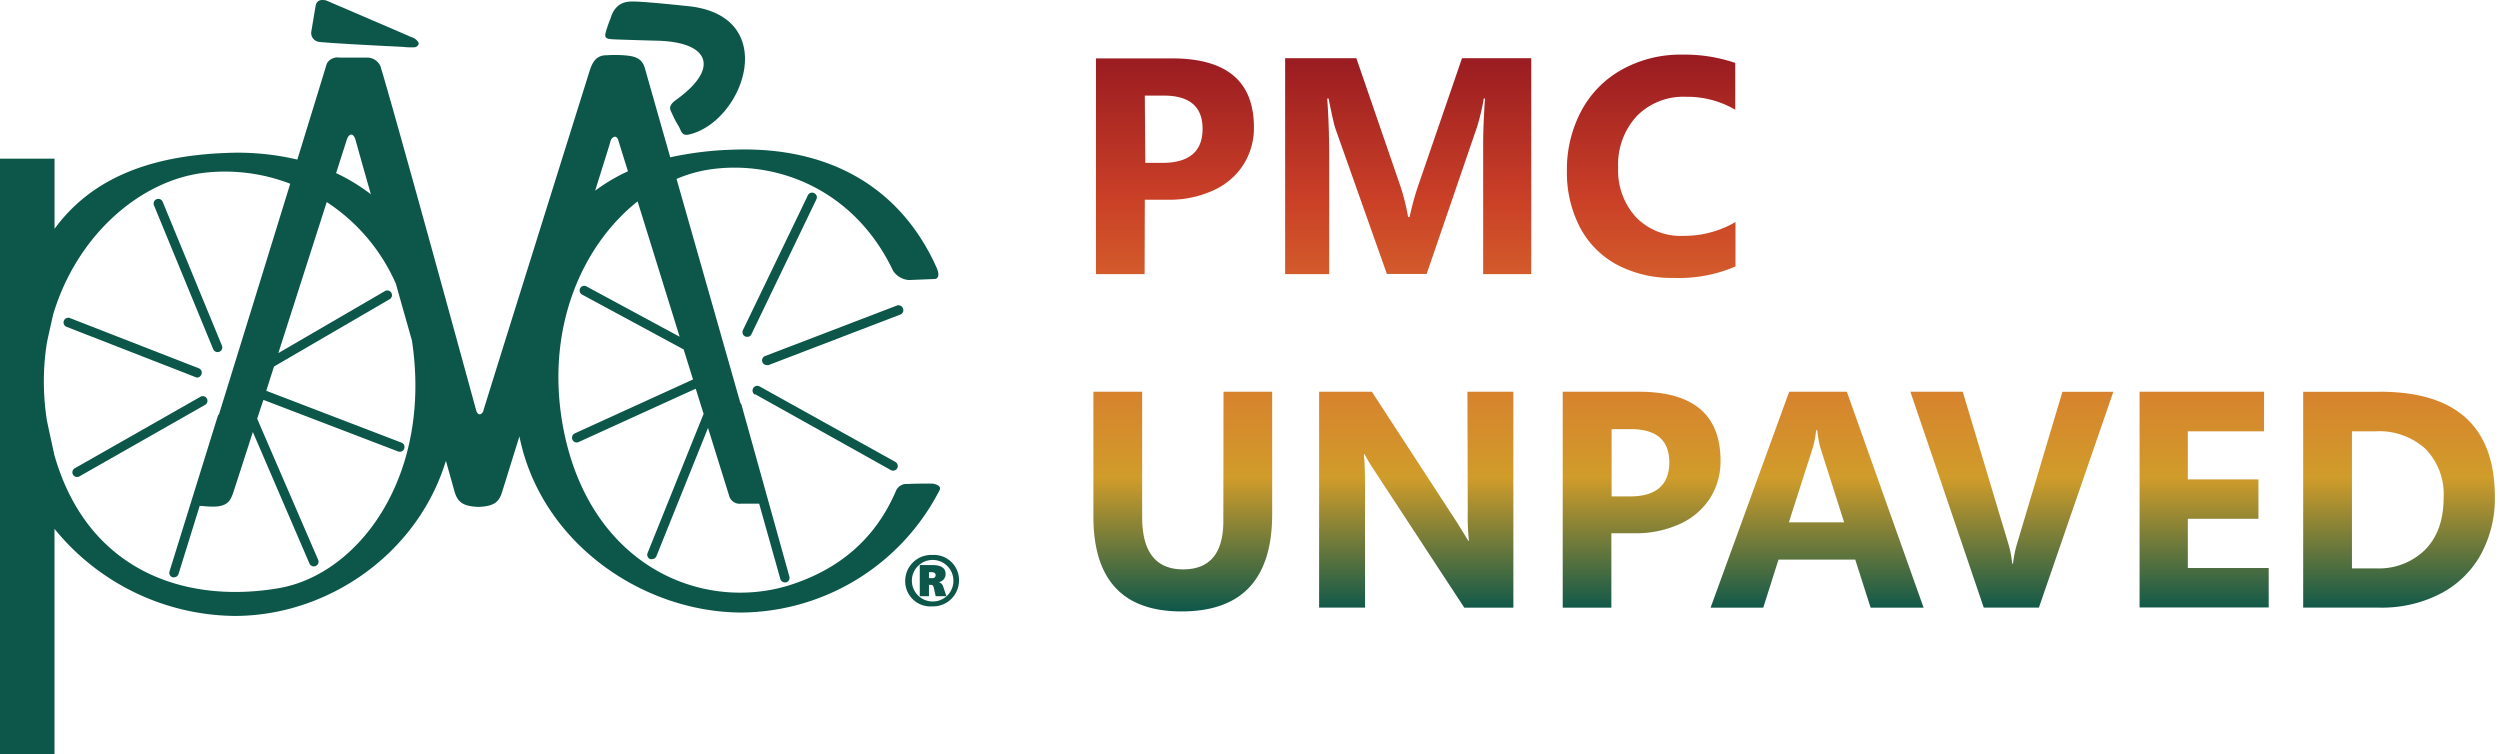
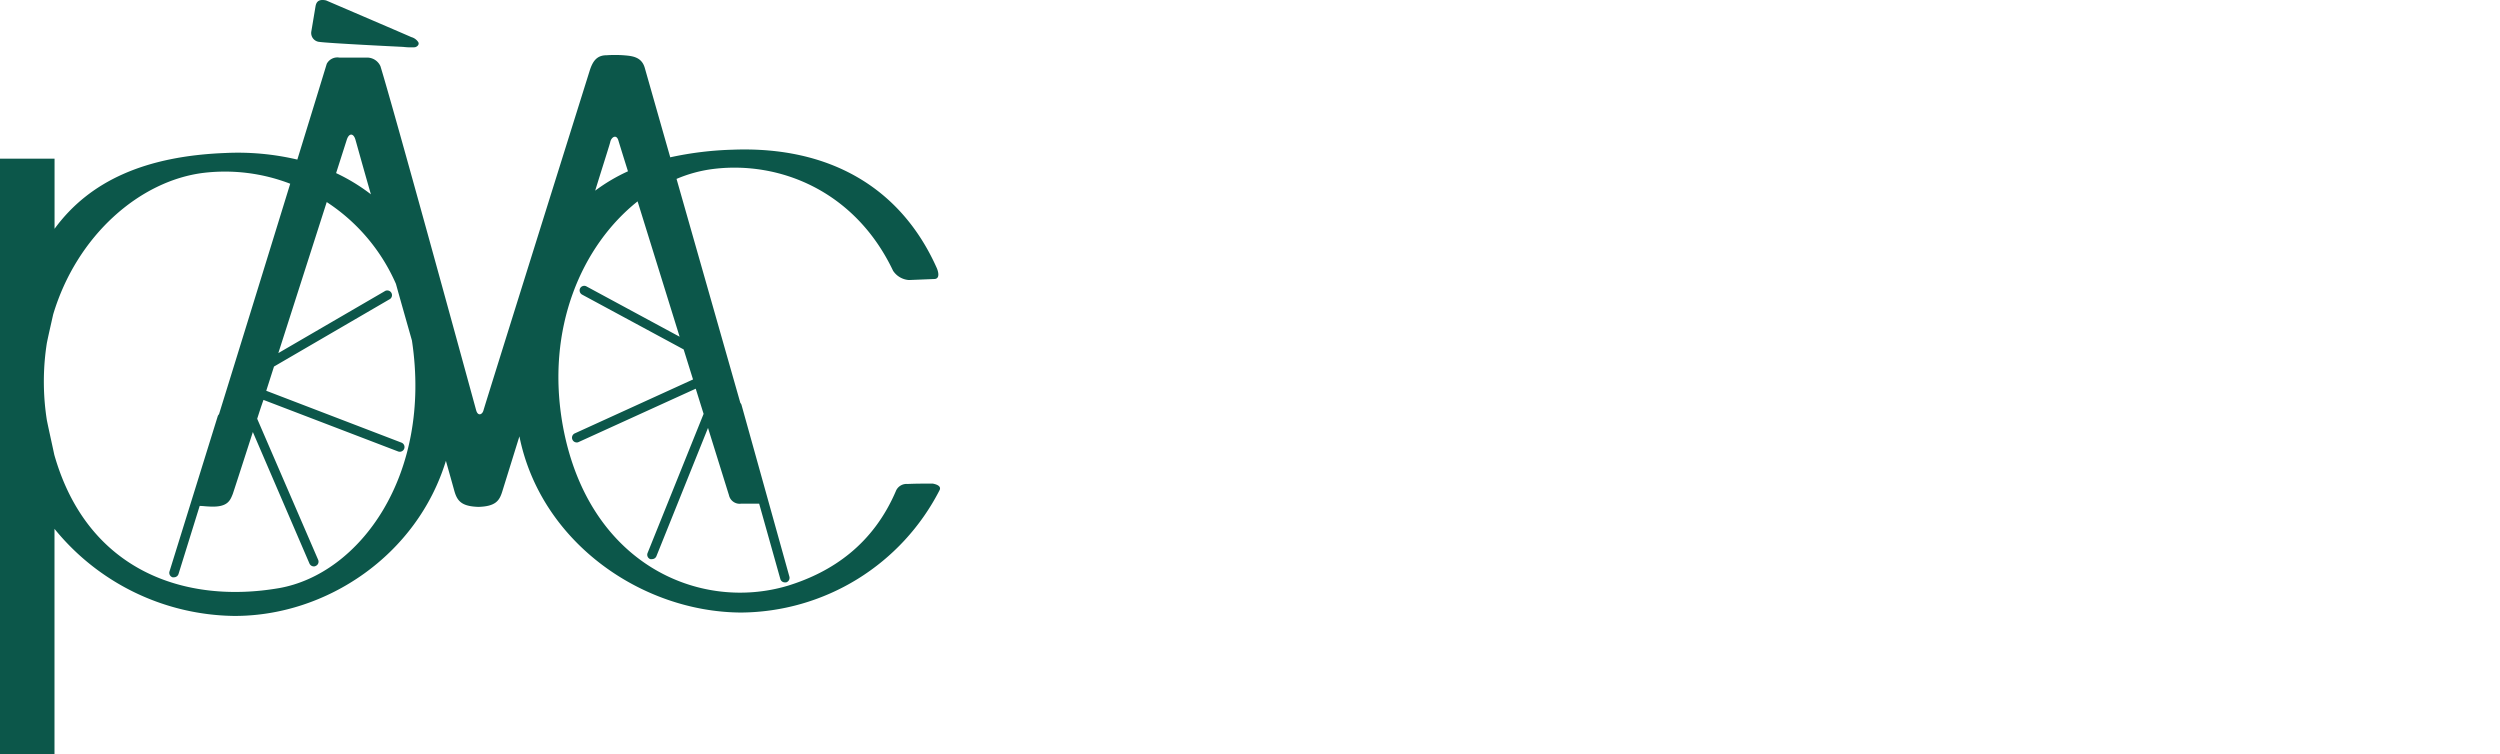
<svg xmlns="http://www.w3.org/2000/svg" width="242" height="73" fill="none">
  <g clip-path="url(#clip0_1615_17607)">
    <path d="M30.835 4.045c.87.14 7.705.47 8.187.494.378.045.759.057 1.139.036.213-.042.457-.256.329-.493a1.176 1.176 0 0 0-.683-.494c-.743-.335-8.643-3.715-8.235-3.545-.84-.189-.98.268-1.036.61-.055.34-.396 2.369-.396 2.369a.866.866 0 0 0 .695 1.023zm59.459 42.767c-1.024 0-1.657 0-2.437.037a1.121 1.121 0 0 0-1.103.61c-2.229 5.262-6.219 7.918-10.495 9.24-8.528 2.546-19.304-2.059-21.77-15.448-1.719-9.478 1.857-17.495 7.23-21.759l4.069 13.103-9.022-4.873a.45.45 0 0 0-.609.183.463.463 0 0 0 .183.609l9.838 5.311c.31.987.609 1.956.907 2.906l-11.446 5.22a.456.456 0 0 0-.225.61.45.45 0 0 0 .414.268.36.36 0 0 0 .189-.043l11.33-5.16.762 2.437-5.416 13.45a.45.45 0 0 0 .256.61c.054.011.11.011.165 0a.457.457 0 0 0 .426-.281l4.995-12.42c1.182 3.795 2.004 6.438 2.028 6.505a1.06 1.06 0 0 0 1.182.829h1.742l2.047 7.285a.457.457 0 0 0 .439.335h.121a.457.457 0 0 0 .317-.566l-4.635-16.624a.458.458 0 0 0-.11-.183l-6.177-21.685a13.237 13.237 0 0 1 3.558-.963c6.414-.792 13.724 2.114 17.403 9.856a1.999 1.999 0 0 0 1.535.896l2.437-.098c.609 0 .402-.75.243-1.096-3.46-7.736-10.355-11.781-19.736-11.422-2.035.055-4.06.301-6.049.737a6858.25 6858.25 0 0 1-2.467-8.662c-.31-1.072-1.218-1.151-2.071-1.218-.54-.036-1.08-.036-1.62 0-.95 0-1.353.566-1.657 1.547-2.077 6.628-10.16 32.425-10.264 32.827-.104.402-.53.61-.707 0-1.523-5.562-7.876-28.758-9.265-33.308a1.413 1.413 0 0 0-1.304-.84h-2.68a1.163 1.163 0 0 0-1.218.608c-.268.89-1.377 4.502-2.845 9.266a25.087 25.087 0 0 0-6.932-.64c-7.742.292-13.164 2.686-16.569 7.34v-6.792H0v57.631h5.275V51.192a22.758 22.758 0 0 0 17.385 8.43c8.942.031 17.72-5.902 20.504-15.015.329 1.17.61 2.163.816 2.912.28.987.707 1.499 2.34 1.547 1.662-.048 2.016-.609 2.284-1.437l1.675-5.391c2.059 10.246 11.836 17.001 21.436 17.056a21.77 21.77 0 0 0 19.243-11.86c.103-.226.024-.487-.664-.621zm-56.73-33.271c.22-.694.646-.646.828-.067.037.104.61 2.205 1.511 5.336a18.164 18.164 0 0 0-3.368-2.053l1.029-3.216zm-6.56 43.39C18.03 58.477 8.478 55.364 5.256 44.022c-.28-1.316-.524-2.388-.719-3.345a24.02 24.02 0 0 1 0-7.48c.165-.81.378-1.724.61-2.76 2.296-7.668 8.405-12.95 14.564-13.705a17.562 17.562 0 0 1 8.382 1.054c-2.2 7.139-4.947 16.038-6.896 22.319a.408.408 0 0 0-.122.189L16.41 55.31a.45.45 0 0 0 .299.573h.134a.463.463 0 0 0 .439-.323l2.046-6.585h.049c.25 0 .566.049.969.06 1.717.08 1.936-.608 2.186-1.217.043-.116.823-2.516 1.944-6l5.482 12.737a.469.469 0 0 0 .42.274.359.359 0 0 0 .177-.043.45.45 0 0 0 .237-.609l-5.896-13.639c.195-.609.39-1.218.609-1.827l13.03 4.989a.457.457 0 0 0 .329-.853l-13.091-5.02.75-2.345 11.153-6.493a.457.457 0 1 0-.457-.786L26.942 34.18l4.685-14.62a18.122 18.122 0 0 1 6.7 7.92c.506 1.827 1.03 3.654 1.548 5.482 1.973 13.084-5.093 22.611-12.872 23.97zm32.083-43.25c.146-.463.61-.688.78-.06.03.097.371 1.217.92 2.96a17.216 17.216 0 0 0-3.174 1.876c.865-2.802 1.474-4.666 1.474-4.776z" fill="#0C574A" />
-     <path d="M59.507 3.813c1.218.049 4.325.134 4.325.134 4.873.189 5.817 2.693 1.639 5.702-.969.688-.512 1.054-.384 1.425.177.395.38.777.609 1.145.298.555.31.969 1.042.792 5.36-1.297 8.978-11.732-.476-12.45 0 0-2.948-.324-4.641-.409-.61 0-1.828-.17-2.437 1.365-.103.383-.11.25-.432 1.218-.323.968-.207 1.035.755 1.078zM20.638 33.801a.445.445 0 0 0 .42.28.452.452 0 0 0 .42-.64l-5.713-13.863a.457.457 0 1 0-.84.347L20.637 33.8zm-1.573 2.748a.457.457 0 0 0 .426-.292.451.451 0 0 0-.256-.61l-12.5-4.872a.457.457 0 0 0-.334.846l12.5 4.873a.524.524 0 0 0 .164.055zm.958 2.022a.457.457 0 0 0-.61-.17L7.231 45.333a.457.457 0 0 0-.171.609.47.47 0 0 0 .396.231c.081.001.161-.02.231-.06L19.87 39.18a.451.451 0 0 0 .153-.61zm67.379-8.722a.45.45 0 0 0-.61-.262L74.073 34.46a.451.451 0 0 0 .165.877c.054.012.11.012.164 0l12.713-4.873a.444.444 0 0 0 .287-.615zm-14.303 8.314l13.133 7.34a.408.408 0 0 0 .22.055.452.452 0 0 0 .401-.231.463.463 0 0 0-.176-.61l-13.146-7.31a.458.458 0 1 0-.45.799l.018-.043zm5.713-19.468a.445.445 0 0 0-.61.213l-6.286 13.048a.457.457 0 0 0 .213.609.474.474 0 0 0 .201.043.438.438 0 0 0 .409-.256l6.286-13.054a.45.45 0 0 0-.213-.603zM31.676 6.177c0 .048 0 .042 0 0 .067-.25.073-.268 0 0zM90.25 53.72a2.517 2.517 0 0 0-2.626 2.504 2.436 2.436 0 0 0 2.595 2.473 2.514 2.514 0 0 0 2.614-2.485 2.436 2.436 0 0 0-2.583-2.492zm0 4.502a2.01 2.01 0 1 1 2.04-1.998 1.992 1.992 0 0 1-2.058 1.998h.018z" fill="#0C574A" />
-     <path d="M90.873 56.353a.798.798 0 0 0 .664-.773c0-.415-.213-.884-1.286-.884h-1.218v3.016h.89v-1.097h.231c.11 0 .207.11.238.28l.182.817h1.042l-.323-.95a.61.61 0 0 0-.42-.409zm-.61-.39h-.34v-.572h.28c.262 0 .365.128.365.28a.28.28 0 0 1-.31.292h.006z" fill="#0C574A" />
-     <path d="M110.817 19.335h2.241a10.208 10.208 0 0 0 4.343-.884 6.76 6.76 0 0 0 2.943-2.479 6.611 6.611 0 0 0 1.035-3.655c0-4.442-2.639-6.664-7.919-6.664h-7.37v20.882h4.708l.019-7.2zm0-10.082h1.827c2.51 0 3.765 1.072 3.765 3.216 0 2.145-1.239 3.243-3.716 3.296h-1.828l-.048-6.512zm30.707-3.618h6.7v20.9h-4.654V14.01c0-1.304.061-2.79.177-4.471h-.116a21.863 21.863 0 0 1-.658 2.765L138.1 26.516h-3.85l-4.982-14.065c-.128-.365-.348-1.34-.658-2.912h-.134a77.99 77.99 0 0 1 .189 5.422v11.574h-4.264v-20.9h6.895l4.264 12.39c.323.975.571 1.972.743 2.985h.146a26.52 26.52 0 0 1 .835-3.046l4.24-12.33zm11.421 16.38a11.45 11.45 0 0 1-1.267-5.483 12.011 12.011 0 0 1 1.413-5.835 9.897 9.897 0 0 1 3.972-3.996 11.676 11.676 0 0 1 5.75-1.413c1.754-.032 3.499.24 5.16.804v4.532a9.187 9.187 0 0 0-4.776-1.255 6.307 6.307 0 0 0-4.764 1.876 6.907 6.907 0 0 0-1.796 4.989 6.698 6.698 0 0 0 1.742 4.806 6.04 6.04 0 0 0 4.574 1.791 9.826 9.826 0 0 0 5.044-1.34v4.3a13.75 13.75 0 0 1-5.976 1.11c-1.9.046-3.782-.388-5.47-1.262a8.702 8.702 0 0 1-3.606-3.624zM118.437 37.92h4.709v11.847c0 6.283-2.926 9.422-8.778 9.418-5.685 0-8.528-3.066-8.528-9.198V37.92h4.721v12.128c0 3.378 1.322 5.068 3.965 5.068 2.644 0 3.941-1.625 3.893-4.873l.018-12.323zm23.61 0h4.447v20.9h-4.751l-8.613-13.134a20.144 20.144 0 0 1-1.054-1.73h-.055c.079.774.116 1.9.116 3.381v11.482h-4.447v-20.9h5.105l8.29 12.726 1.048 1.705h.061a22.35 22.35 0 0 1-.116-2.869l-.031-11.561zm16.6 0h-7.377v20.9h4.709v-7.2h2.247a10.214 10.214 0 0 0 4.344-.884 6.761 6.761 0 0 0 2.942-2.48 6.647 6.647 0 0 0 1.035-3.654c0-4.45-2.633-6.678-7.9-6.682zm-.817 10.13h-1.827v-6.512h1.827c2.51 0 3.759 1.072 3.759 3.216s-1.249 3.296-3.759 3.296zm15.363-10.13l-7.608 20.9h5.098l1.475-4.648h7.431l1.486 4.647h5.129l-7.431-20.9h-5.58zm-.03 12.64l2.272-7.085a9.106 9.106 0 0 0 .365-1.827h.116c.049.636.167 1.265.353 1.876l2.242 7.035h-5.348zm26.479-12.634h4.928l-7.206 20.893h-5.336l-7.103-20.9h5.068l4.362 14.547c.218.676.359 1.375.42 2.083h.091c.077-.728.228-1.447.451-2.144l4.325-14.48zm12.14 17.056h7.828v3.82h-12.5V37.92h12.049v3.831h-7.377v4.654h6.835v3.813h-6.835v4.764zm18.585-17.056h-7.419v20.893h7.407a12.377 12.377 0 0 0 5.836-1.328 9.394 9.394 0 0 0 3.923-3.764 11.284 11.284 0 0 0 1.389-5.604c0-6.798-3.712-10.2-11.136-10.203v.006zm4.411 15.265a6.366 6.366 0 0 1-4.776 1.827h-2.333V41.751h2.303a6.635 6.635 0 0 1 4.818 1.706 6.277 6.277 0 0 1 1.754 4.708c0 2.14-.589 3.814-1.766 5.02v.006z" fill="url(#paint0_linear_1615_17607)" />
  </g>
  <defs>
    <linearGradient id="paint0_linear_1615_17607" x1="173.68" y1="5.288" x2="173.68" y2="59.185" gradientUnits="userSpaceOnUse">
      <stop stop-color="#991B21" />
      <stop offset=".26" stop-color="#CA4027" />
      <stop offset=".53" stop-color="#DB762F" />
      <stop offset=".76" stop-color="#D09C2A" />
      <stop offset="1" stop-color="#0C574A" />
    </linearGradient>
    <clipPath id="clip0_1615_17607">
      <path fill="#fff" d="M0 0H241.502V73H0z" />
    </clipPath>
  </defs>
</svg>